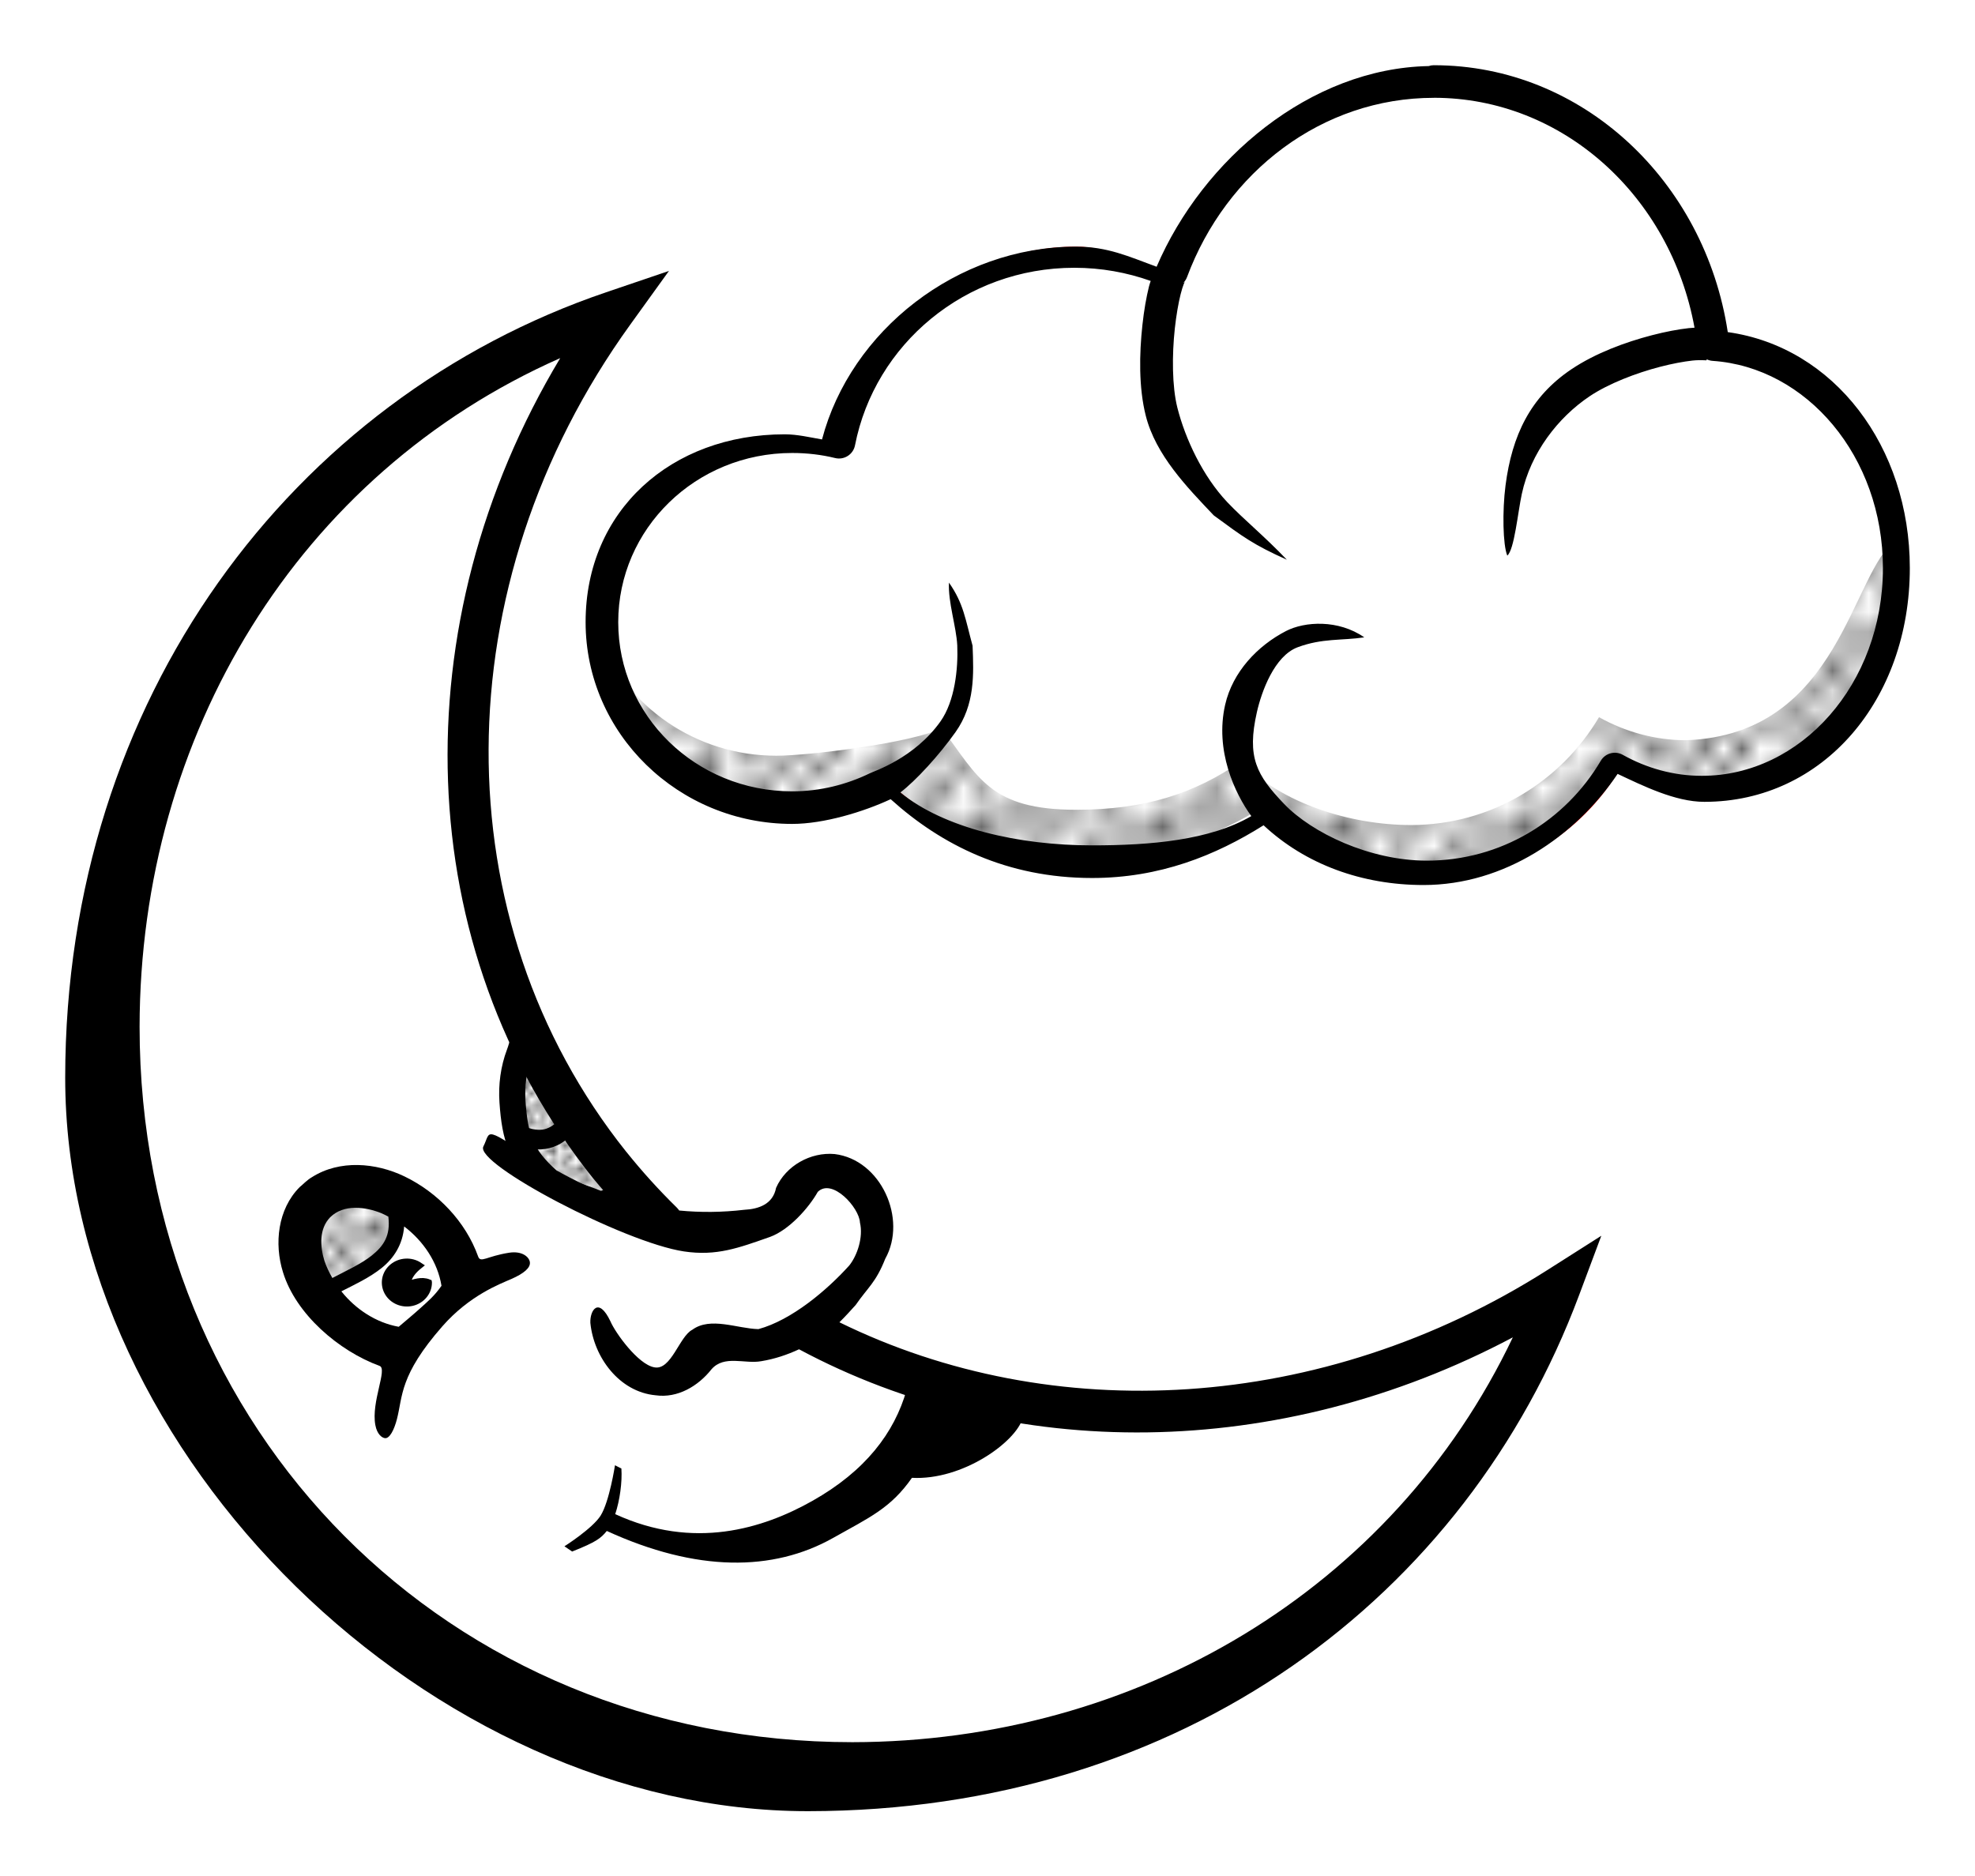
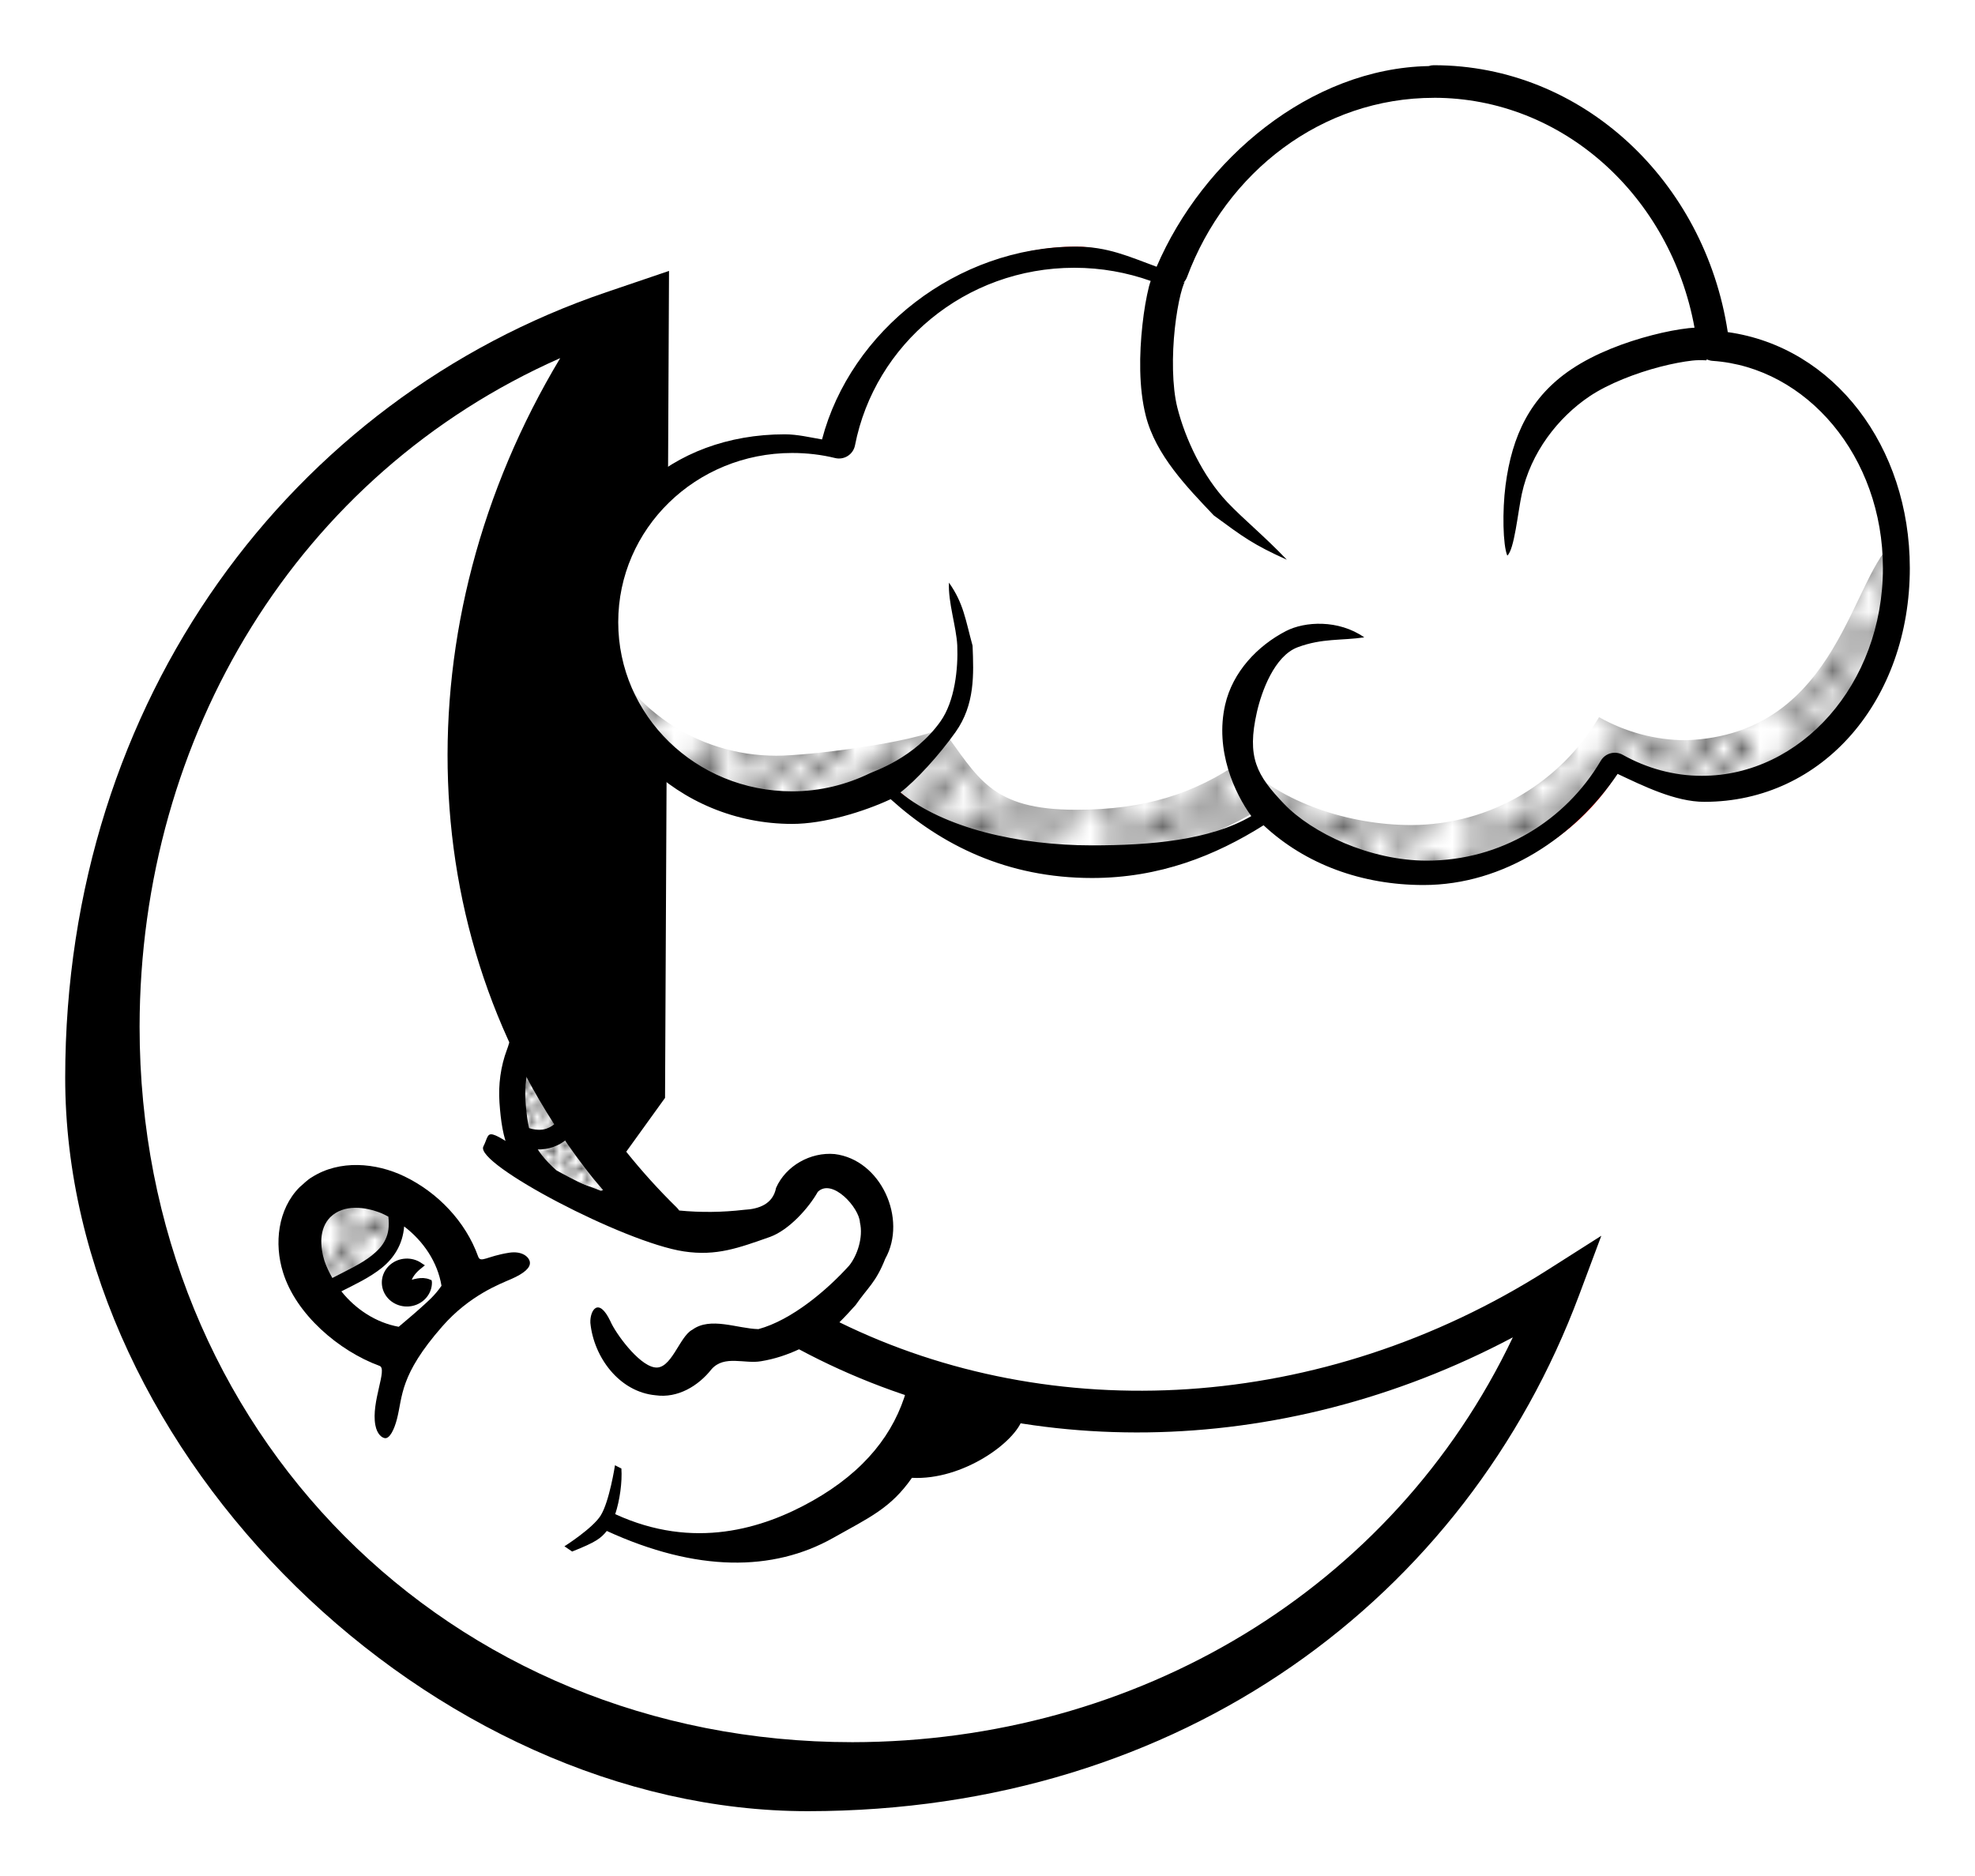
<svg xmlns="http://www.w3.org/2000/svg" xmlns:ns1="http://www.inkscape.org/namespaces/inkscape" xmlns:ns2="http://sodipodi.sourceforge.net/DTD/sodipodi-0.dtd" xmlns:xlink="http://www.w3.org/1999/xlink" width="30.296mm" height="28.787mm" viewBox="0 0 107.349 101.999" id="svg4318" version="1.1" ns1:version="0.91 r13725" ns2:docname="Mond2-lineart.svg">
  <title id="title4866">moon - lineart</title>
  <defs id="defs4320">
    <pattern ns1:collect="always" xlink:href="#Polkadots-large" id="pattern6966" patternTransform="matrix(0.606,0,0,0.681,5.714,951.429)" />
    <pattern ns1:collect="always" xlink:href="#Polkadots-large" id="pattern6866" patternTransform="matrix(0.984,0,0,1.06,-28.284,898.586)" />
    <pattern ns1:collect="always" xlink:href="#Polkadots-large" id="pattern6461" patternTransform="matrix(0.301,0,0,0.314,9.366,963.332)" />
    <pattern ns1:stockid="Polka dots, large" id="Polkadots-large" patternTransform="translate(0,0) scale(10,10)" height="10" width="10" patternUnits="userSpaceOnUse" ns1:collect="always">
      <circle id="circle6151" r="0.45" cy="0.810" cx="2.567" style="fill:black;stroke:none" />
      <circle id="circle6153" r="0.45" cy="2.33" cx="3.048" style="fill:black;stroke:none" />
      <circle id="circle6155" r="0.45" cy="2.415" cx="4.418" style="fill:black;stroke:none" />
      <circle id="circle6157" r="0.45" cy="3.029" cx="1.844" style="fill:black;stroke:none" />
      <circle id="circle6159" r="0.45" cy="1.363" cx="6.08" style="fill:black;stroke:none" />
      <circle id="circle6161" r="0.45" cy="4.413" cx="5.819" style="fill:black;stroke:none" />
-       <circle id="circle6163" r="0.45" cy="4.048" cx="4.305" style="fill:black;stroke:none" />
      <circle id="circle6165" r="0.45" cy="3.045" cx="5.541" style="fill:black;stroke:none" />
      <circle id="circle6167" r="0.45" cy="5.527" cx="4.785" style="fill:black;stroke:none" />
      <circle id="circle6169" r="0.45" cy="5.184" cx="2.667" style="fill:black;stroke:none" />
      <circle id="circle6171" r="0.45" cy="1.448" cx="7.965" style="fill:black;stroke:none" />
-       <circle id="circle6173" r="0.45" cy="5.049" cx="7.047" style="fill:black;stroke:none" />
      <circle id="circle6175" r="0.45" cy="0.895" cx="4.340" style="fill:black;stroke:none" />
      <circle id="circle6177" r="0.45" cy="0.340" cx="7.125" style="fill:black;stroke:none" />
      <circle id="circle6179" r="0.45" cy="1.049" cx="9.553" style="fill:black;stroke:none" />
      <circle id="circle6181" r="0.45" cy="2.689" cx="7.006" style="fill:black;stroke:none" />
      <circle id="circle6183" r="0.45" cy="2.689" cx="8.909" style="fill:black;stroke:none" />
      <circle id="circle6185" r="0.45" cy="4.407" cx="9.315" style="fill:black;stroke:none" />
      <circle id="circle6187" r="0.45" cy="3.870" cx="7.820" style="fill:black;stroke:none" />
      <circle id="circle6189" r="0.45" cy="5.948" cx="8.270" style="fill:black;stroke:none" />
-       <circle id="circle6191" r="0.45" cy="7.428" cx="7.973" style="fill:black;stroke:none" />
      <circle id="circle6193" r="0.45" cy="8.072" cx="9.342" style="fill:black;stroke:none" />
      <circle id="circle6195" r="0.45" cy="9.315" cx="8.206" style="fill:black;stroke:none" />
      <circle id="circle6197" r="0.45" cy="9.475" cx="9.682" style="fill:black;stroke:none" />
      <circle id="circle6199" r="0.45" cy="6.186" cx="9.688" style="fill:black;stroke:none" />
      <circle id="circle6201" r="0.45" cy="6.296" cx="3.379" style="fill:black;stroke:none" />
      <circle id="circle6203" r="0.45" cy="8.204" cx="2.871" style="fill:black;stroke:none" />
      <circle id="circle6205" r="0.45" cy="8.719" cx="4.59" style="fill:black;stroke:none" />
      <circle id="circle6207" r="0.45" cy="9.671" cx="3.181" style="fill:black;stroke:none" />
      <circle id="circle6209" r="0.45" cy="7.315" cx="5.734" style="fill:black;stroke:none" />
      <circle id="circle6211" r="0.45" cy="6.513" cx="6.707" style="fill:black;stroke:none" />
      <circle id="circle6213" r="0.45" cy="9.670" cx="5.730" style="fill:black;stroke:none" />
      <circle id="circle6215" r="0.45" cy="8.373" cx="6.535" style="fill:black;stroke:none" />
      <circle id="circle6217" r="0.45" cy="7.154" cx="4.37" style="fill:black;stroke:none" />
      <circle id="circle6219" r="0.45" cy="7.25" cx="0.622" style="fill:black;stroke:none" />
      <circle id="circle6221" r="0.45" cy="5.679" cx="0.831" style="fill:black;stroke:none" />
      <circle id="circle6223" r="0.45" cy="8.519" cx="1.257" style="fill:black;stroke:none" />
      <circle id="circle6225" r="0.45" cy="6.877" cx="1.989" style="fill:black;stroke:none" />
-       <circle id="circle6227" r="0.45" cy="3.181" cx="0.374" style="fill:black;stroke:none" />
      <circle id="circle6229" r="0.45" cy="1.664" cx="1.166" style="fill:black;stroke:none" />
      <circle id="circle6231" r="0.45" cy="0.093" cx="1.151" style="fill:black;stroke:none" />
      <circle id="circle6233" r="0.45" cy="10.093" cx="1.151" style="fill:black;stroke:none" />
      <circle id="circle6235" r="0.45" cy="4.451" cx="1.302" style="fill:black;stroke:none" />
      <circle id="circle6237" r="0.45" cy="3.763" cx="3.047" style="fill:black;stroke:none" />
    </pattern>
  </defs>
  <ns2:namedview id="base" pagecolor="#ffffff" bordercolor="#666666" borderopacity="1.0" ns1:pageopacity="0.0" ns1:pageshadow="2" ns1:zoom="3.959798" ns1:cx="-6.8488014" ns1:cy="33.587896" ns1:document-units="mm" ns1:current-layer="layer1" showgrid="false" ns1:window-width="1555" ns1:window-height="1142" ns1:window-x="888" ns1:window-y="79" ns1:window-maximized="0" ns1:snap-global="false" fit-margin-left="1" fit-margin-top="1" fit-margin-right="1" fit-margin-bottom="1" />
  <g ns1:label="Ebene 1" ns1:groupmode="layer" id="layer1" transform="translate(-0.188,-947.69)">
    <path style="color:#000000;font-style:normal;font-variant:normal;font-weight:normal;font-stretch:normal;font-size:medium;line-height:normal;font-family:sans-serif;text-indent:0;text-align:start;text-decoration:none;text-decoration-line:none;text-decoration-style:solid;text-decoration-color:#000000;letter-spacing:normal;word-spacing:normal;text-transform:none;direction:ltr;block-progression:tb;writing-mode:lr-tb;baseline-shift:baseline;text-anchor:start;white-space:normal;clip-rule:nonzero;display:inline;overflow:visible;visibility:visible;opacity:1;isolation:auto;mix-blend-mode:normal;color-interpolation:sRGB;color-interpolation-filters:linearRGB;solid-color:#000000;solid-opacity:1;fill:#000080;fill-opacity:1;fill-rule:evenodd;stroke:#000000;stroke-width:0.354;stroke-linecap:round;stroke-linejoin:bevel;stroke-miterlimit:4;stroke-dasharray:none;stroke-dashoffset:0;stroke-opacity:1;marker:none;color-rendering:auto;image-rendering:auto;shape-rendering:auto;text-rendering:auto;enable-background:accumulate" d="m 68.179,1035.628 c -0.989,0.494 -0.9,0.236 -1.505,0.686 -0.507,-0.17 -1.873,-0.826 -2.853,-1.383 -1.507,-1.337 -1.83,-2.314 -1.969,-4.316 -0.059,-0.861 0.056,-1.764 0.366,-2.582 0.245,-0.647 -0.04,-0.26 0.68,-0.992 0.778,2.538 3.856,7.471 5.28,8.587 z" id="path4158-5-0" ns1:connector-curvature="0" ns2:nodetypes="ccccccc" />
    <path style="color:#000000;display:inline;overflow:visible;visibility:visible;opacity:1;fill:none;fill-opacity:1;fill-rule:evenodd;stroke:#ff0000;stroke-width:0.354;stroke-linecap:round;stroke-linejoin:bevel;stroke-miterlimit:4;stroke-dasharray:none;stroke-dashoffset:0;stroke-opacity:1;marker:none;enable-background:accumulate" d="m 22.905,1014.036 c 0.929,1.034 1.53,2.239 1.75,3.35 0.221,1.112 -0.57,1.549 -1.162,2.212 -0.592,0.663 -0.874,1.425 -1.871,1.181 -0.997,-0.243 -2.078,-0.911 -3.007,-1.945 -1.858,-2.068 -2.403,-4.819 -1.218,-6.144 1.185,-1.325 3.651,-0.723 5.509,1.345 z" id="path4158-2" ns1:connector-curvature="0" ns2:nodetypes="scccsss" />
-     <path style="fill:none;fill-rule:evenodd;stroke:#ff0000;stroke-width:0.354;stroke-linecap:butt;stroke-linejoin:miter;stroke-miterlimit:4;stroke-dasharray:none;stroke-opacity:1" d="m 28.547,1011.361 c 3.281,2.329 9.19,4.042 12.648,3.228 2.278,-0.357 1.711,-1.2 2.722,-2.538 2.495,-2.307 5.373,2.194 3.023,4.29 -1.778,2.125 -2.965,3.725 -5.129,4.49 -1.159,0.215 -1.883,-0.249 -3.073,0.361 -0.98,0.62 -1.067,1.502 -2.204,1.68 -2.234,0.351 -3.089,-2.122 -3.191,-2.984" id="path4915-0" ns1:connector-curvature="0" ns2:nodetypes="ccccccsc" />
    <path ns1:connector-curvature="0" style="color:#000000;display:inline;overflow:visible;visibility:visible;opacity:1;fill:none;fill-opacity:1;fill-rule:evenodd;stroke:#ffcc00;stroke-width:0.354;stroke-linecap:round;stroke-linejoin:miter;stroke-miterlimit:4;stroke-dasharray:none;stroke-dashoffset:0;stroke-opacity:1;marker:none;enable-background:accumulate" d="m 33.732,964.343 a 40.918,40.918 0 0 0 -27.759,38.69 40.918,40.918 0 0 0 40.918,40.917 40.918,40.918 0 0 0 38.272,-26.587 37.731,40.918 51.342 0 1 -51.61,-6.666 37.731,40.918 51.342 0 1 0.178,-46.354 z" id="path4889-8" />
    <path style="fill:#ffffff;fill-rule:evenodd;stroke:#008000;stroke-width:0.354;stroke-linecap:butt;stroke-linejoin:miter;stroke-miterlimit:4;stroke-dasharray:none;stroke-opacity:1" d="m 33.839,964.335 a 40.918,40.918 0 0 0 -27.759,38.691 40.918,40.918 0 0 0 40.918,40.917 40.918,40.918 0 0 0 38.272,-26.587 37.731,40.918 51.342 0 1 -41.09,2.131 c 0.965,-0.826 1.812,-1.895 2.866,-3.154 2.35,-2.096 -0.528,-6.596 -3.023,-4.289 -1.011,1.337 -0.443,2.181 -2.721,2.538 -1.106,0.26 -2.463,0.259 -3.904,0.065 a 37.731,40.918 51.342 0 1 -3.737,-3.958 37.731,40.918 51.342 0 1 0.178,-46.354 z" id="path4915-0-8" ns1:connector-curvature="0" />
-     <path style="color:#000000;font-style:normal;font-variant:normal;font-weight:normal;font-stretch:normal;font-size:medium;line-height:normal;font-family:sans-serif;text-indent:0;text-align:start;text-decoration:none;text-decoration-line:none;text-decoration-style:solid;text-decoration-color:#000000;letter-spacing:normal;word-spacing:normal;text-transform:none;direction:ltr;block-progression:tb;writing-mode:lr-tb;baseline-shift:baseline;text-anchor:start;white-space:normal;clip-rule:nonzero;display:inline;overflow:visible;visibility:visible;opacity:1;isolation:auto;mix-blend-mode:normal;color-interpolation:sRGB;color-interpolation-filters:linearRGB;solid-color:#000000;solid-opacity:1;fill:#000000;fill-opacity:1;fill-rule:evenodd;stroke:none;stroke-width:2.835;stroke-linecap:round;stroke-linejoin:miter;stroke-miterlimit:4;stroke-dasharray:none;stroke-dashoffset:0;stroke-opacity:1;marker:none;color-rendering:auto;image-rendering:auto;shape-rendering:auto;text-rendering:auto;enable-background:accumulate" d="m 36.552,962.415 -3.417,1.161 c -17.041,5.788 -29.392,22.075 -29.403,42.685 -0.012,20.61 20.002,39.896 40.378,39.885 20.376,-0.011 35.77,-11.636 41.909,-28.053 l 1.207,-3.227 -2.909,1.849 c -12.311,7.833 -26.973,8.517 -38.503,2.854 0.339,-0.333 0.641,-0.673 0.886,-0.943 0.651,-0.944 1.09,-1.207 1.603,-2.506 1.213,-2.165 -0.228,-5.39 -2.75,-5.696 -1.303,-0.117 -2.646,0.629 -3.182,1.837 -0.171,0.883 -0.929,1.153 -1.738,1.194 -1.188,0.139 -2.366,0.151 -3.526,0.038 -0.042,-0.057 -0.086,-0.114 -0.142,-0.169 -0.963,-0.943 -1.877,-1.952 -2.737,-3.025 l -0.002,0 c -10.03,-12.567 -9.988,-30.806 0.215,-44.958 l 2.11,-2.928 z m -5.913,4.739 c -8.663,14.424 -8.196,32.085 1.786,44.589 l 0.002,0 c 0.212,0.264 0.437,0.513 0.655,0.77 -0.013,0 -0.027,-0.01 -0.04,-0.014 -1.253,-0.517 -2.172,-0.678 -3.351,-1.461 -3.343,-2.224 -2.785,-1.895 -3.231,-1.024 -0.48,0.938 7.651,5.216 10.903,5.703 1.777,0.266 2.975,-0.192 4.682,-0.79 1.035,-0.379 2.097,-1.569 2.594,-2.449 0.785,-0.765 2.257,0.865 2.29,1.667 0.19,0.804 -0.147,1.795 -0.58,2.336 -1.204,1.335 -3.129,2.971 -4.938,3.46 -1.149,-0.027 -2.606,-0.688 -3.591,0.033 -0.706,0.355 -1.15,2.23 -2.07,2.043 -0.879,-0.155 -2.121,-1.878 -2.385,-2.506 -0.653,-1.362 -1.118,-0.578 -1.089,0.089 0.184,1.87 1.574,3.756 3.545,3.937 1.199,0.171 2.322,-0.502 3.042,-1.417 0.7,-0.792 1.807,-0.27 2.703,-0.436 0.733,-0.12 1.407,-0.348 2.053,-0.647 11.509,6.171 26.093,6.09 38.797,-0.649 -6.535,13.741 -20.477,21.986 -35.895,22.007 -21.974,3e-4 -38.746,-16.916 -38.746,-38.891 0.021,-15.827 8.591,-30.041 22.866,-36.35 z" id="path4889" ns1:connector-curvature="0" />
+     <path style="color:#000000;font-style:normal;font-variant:normal;font-weight:normal;font-stretch:normal;font-size:medium;line-height:normal;font-family:sans-serif;text-indent:0;text-align:start;text-decoration:none;text-decoration-line:none;text-decoration-style:solid;text-decoration-color:#000000;letter-spacing:normal;word-spacing:normal;text-transform:none;direction:ltr;block-progression:tb;writing-mode:lr-tb;baseline-shift:baseline;text-anchor:start;white-space:normal;clip-rule:nonzero;display:inline;overflow:visible;visibility:visible;opacity:1;isolation:auto;mix-blend-mode:normal;color-interpolation:sRGB;color-interpolation-filters:linearRGB;solid-color:#000000;solid-opacity:1;fill:#000000;fill-opacity:1;fill-rule:evenodd;stroke:none;stroke-width:2.835;stroke-linecap:round;stroke-linejoin:miter;stroke-miterlimit:4;stroke-dasharray:none;stroke-dashoffset:0;stroke-opacity:1;marker:none;color-rendering:auto;image-rendering:auto;shape-rendering:auto;text-rendering:auto;enable-background:accumulate" d="m 36.552,962.415 -3.417,1.161 c -17.041,5.788 -29.392,22.075 -29.403,42.685 -0.012,20.61 20.002,39.896 40.378,39.885 20.376,-0.011 35.77,-11.636 41.909,-28.053 l 1.207,-3.227 -2.909,1.849 c -12.311,7.833 -26.973,8.517 -38.503,2.854 0.339,-0.333 0.641,-0.673 0.886,-0.943 0.651,-0.944 1.09,-1.207 1.603,-2.506 1.213,-2.165 -0.228,-5.39 -2.75,-5.696 -1.303,-0.117 -2.646,0.629 -3.182,1.837 -0.171,0.883 -0.929,1.153 -1.738,1.194 -1.188,0.139 -2.366,0.151 -3.526,0.038 -0.042,-0.057 -0.086,-0.114 -0.142,-0.169 -0.963,-0.943 -1.877,-1.952 -2.737,-3.025 l -0.002,0 l 2.11,-2.928 z m -5.913,4.739 c -8.663,14.424 -8.196,32.085 1.786,44.589 l 0.002,0 c 0.212,0.264 0.437,0.513 0.655,0.77 -0.013,0 -0.027,-0.01 -0.04,-0.014 -1.253,-0.517 -2.172,-0.678 -3.351,-1.461 -3.343,-2.224 -2.785,-1.895 -3.231,-1.024 -0.48,0.938 7.651,5.216 10.903,5.703 1.777,0.266 2.975,-0.192 4.682,-0.79 1.035,-0.379 2.097,-1.569 2.594,-2.449 0.785,-0.765 2.257,0.865 2.29,1.667 0.19,0.804 -0.147,1.795 -0.58,2.336 -1.204,1.335 -3.129,2.971 -4.938,3.46 -1.149,-0.027 -2.606,-0.688 -3.591,0.033 -0.706,0.355 -1.15,2.23 -2.07,2.043 -0.879,-0.155 -2.121,-1.878 -2.385,-2.506 -0.653,-1.362 -1.118,-0.578 -1.089,0.089 0.184,1.87 1.574,3.756 3.545,3.937 1.199,0.171 2.322,-0.502 3.042,-1.417 0.7,-0.792 1.807,-0.27 2.703,-0.436 0.733,-0.12 1.407,-0.348 2.053,-0.647 11.509,6.171 26.093,6.09 38.797,-0.649 -6.535,13.741 -20.477,21.986 -35.895,22.007 -21.974,3e-4 -38.746,-16.916 -38.746,-38.891 0.021,-15.827 8.591,-30.041 22.866,-36.35 z" id="path4889" ns1:connector-curvature="0" />
    <path style="fill:url(#pattern6966);fill-opacity:1;fill-rule:evenodd;stroke:#ff0000;stroke-width:0.291;stroke-linecap:butt;stroke-linejoin:miter;stroke-miterlimit:4;stroke-dasharray:none;stroke-opacity:1" d="m 18.056,1012.524 c -1.43,1.095 -0.631,5.366 -0.631,5.366 0,0 2.962,-1.027 3.851,-2.21 0.534,-0.71 0.631,-2.588 0.631,-2.588 0,0 -2.821,-1.357 -3.851,-0.568 z" id="path6874" ns1:connector-curvature="0" ns2:nodetypes="scscs" />
    <path style="color:#000000;font-style:normal;font-variant:normal;font-weight:normal;font-stretch:normal;font-size:medium;line-height:normal;font-family:sans-serif;text-indent:0;text-align:start;text-decoration:none;text-decoration-line:none;text-decoration-style:solid;text-decoration-color:#000000;letter-spacing:normal;word-spacing:normal;text-transform:none;direction:ltr;block-progression:tb;writing-mode:lr-tb;baseline-shift:baseline;text-anchor:start;white-space:normal;clip-rule:nonzero;display:inline;overflow:visible;visibility:visible;opacity:1;isolation:auto;mix-blend-mode:normal;color-interpolation:sRGB;color-interpolation-filters:linearRGB;solid-color:#000000;solid-opacity:1;fill:#000000;fill-opacity:1;fill-rule:evenodd;stroke:none;stroke-width:1.772;stroke-linecap:round;stroke-linejoin:bevel;stroke-miterlimit:4;stroke-dasharray:none;stroke-dashoffset:0;stroke-opacity:1;marker:none;color-rendering:auto;image-rendering:auto;shape-rendering:auto;text-rendering:auto;enable-background:accumulate" d="m 19.64,1011.02 c -0.875,-0.016 -1.744,0.182 -2.497,0.661 -0.264,0.151 -0.473,0.383 -0.671,0.544 -1.187,1.195 -1.389,3.069 -0.902,4.624 0.698,2.275 3.024,4.276 5.251,5.092 0.445,0.161 -0.467,1.95 -0.232,3.214 0.096,0.518 0.369,0.695 0.522,0.713 0.251,0.032 0.5,-0.443 0.654,-1.043 0.318,-1.237 0.129,-2.371 2.466,-5.036 1.481,-1.689 3.126,-2.299 3.751,-2.573 0.697,-0.306 1.057,-0.62 1.005,-0.927 -0.048,-0.284 -0.433,-0.609 -1.127,-0.501 -1.226,0.191 -1.549,0.579 -1.684,0.203 -0.681,-1.897 -2.196,-3.478 -4.003,-4.351 -0.778,-0.375 -1.658,-0.604 -2.533,-0.62 z m -0.164,2.326 c 0.493,-0.01 1.005,0.117 1.444,0.294 0.129,0.054 0.252,0.122 0.377,0.186 0.125,1.04 -0.258,1.596 -0.9,2.112 -0.564,0.453 -1.357,0.812 -2.144,1.224 -0.171,-0.301 -0.324,-0.611 -0.433,-0.938 -0.239,-0.774 -0.295,-1.74 0.316,-2.365 0.37,-0.363 0.846,-0.505 1.339,-0.514 z m 2.678,1.013 c 1.04,0.789 1.82,1.934 2.031,3.227 -0.393,0.561 -0.735,0.84 -1.143,1.21 -0.373,0.339 -0.853,0.735 -1.183,1.018 -1.232,-0.223 -2.335,-0.949 -3.117,-1.926 0.733,-0.373 1.533,-0.743 2.196,-1.275 0.653,-0.525 1.141,-1.269 1.217,-2.253 z" id="path4158" ns1:connector-curvature="0" />
    <path style="color:#000000;font-style:normal;font-variant:normal;font-weight:normal;font-stretch:normal;font-size:medium;line-height:normal;font-family:sans-serif;text-indent:0;text-align:start;text-decoration:none;text-decoration-line:none;text-decoration-style:solid;text-decoration-color:#000000;letter-spacing:normal;word-spacing:normal;text-transform:none;direction:ltr;block-progression:tb;writing-mode:lr-tb;baseline-shift:baseline;text-anchor:start;white-space:normal;clip-rule:nonzero;display:inline;overflow:visible;visibility:visible;opacity:1;isolation:auto;mix-blend-mode:normal;color-interpolation:sRGB;color-interpolation-filters:linearRGB;solid-color:#000000;solid-opacity:1;fill:#000000;fill-opacity:1;fill-rule:evenodd;stroke:none;stroke-width:2.835;stroke-linecap:butt;stroke-linejoin:miter;stroke-miterlimit:4;stroke-dasharray:none;stroke-dashoffset:0;stroke-opacity:1;color-rendering:auto;image-rendering:auto;shape-rendering:auto;text-rendering:auto;enable-background:accumulate" d="m 49.464,1023.248 c -0.661,2.337 -2.247,4.411 -5.121,6.031 -2.688,1.515 -6.449,2.683 -10.715,0.72 0.249,-0.754 0.385,-1.739 0.335,-2.481 l -0.348,-0.176 c 0,0 -0.301,1.967 -0.778,2.732 -0.439,0.703 -1.97,1.673 -1.97,1.673 l 0.419,0.284 c 1.309,-0.518 1.561,-0.721 1.884,-1.118 4.876,2.236 9.035,2.22 12.306,0.376 1.961,-1.105 3.126,-1.608 4.28,-3.265 2.75,0.148 5.654,-1.946 6.023,-3.251 -2.05,-0.337 -3.787,-0.696 -6.315,-1.526 z" id="path4913" ns1:connector-curvature="0" ns2:nodetypes="cccccsccccccc" />
    <path style="color:#000000;display:inline;overflow:visible;visibility:visible;opacity:1;fill:#000000;fill-opacity:1;fill-rule:evenodd;stroke:#000000;stroke-width:0.354;stroke-linecap:round;stroke-linejoin:miter;stroke-miterlimit:4;stroke-dasharray:none;stroke-dashoffset:0;stroke-opacity:1;marker:none;enable-background:accumulate" d="m 23.489,1017.409 c 2e-6,0.519 -0.373,0.97 -0.903,1.094 -0.53,0.123 -1.081,-0.114 -1.333,-0.574 -0.252,-0.46 -0.141,-1.024 0.269,-1.366 0.41,-0.342 1.014,-0.374 1.461,-0.077 -0.333,0.267 -0.604,0.576 -0.662,1.026 0.389,-0.105 0.779,-0.263 1.168,-0.104 z" id="path4226" ns1:connector-curvature="0" ns2:nodetypes="csscccc" />
    <path style="color:#000000;font-style:normal;font-variant:normal;font-weight:normal;font-stretch:normal;font-size:medium;line-height:normal;font-family:sans-serif;text-indent:0;text-align:start;text-decoration:none;text-decoration-line:none;text-decoration-style:solid;text-decoration-color:#000000;letter-spacing:normal;word-spacing:normal;text-transform:none;direction:ltr;block-progression:tb;writing-mode:lr-tb;baseline-shift:baseline;text-anchor:start;white-space:normal;clip-rule:nonzero;display:inline;overflow:visible;visibility:visible;opacity:1;isolation:auto;mix-blend-mode:normal;color-interpolation:sRGB;color-interpolation-filters:linearRGB;solid-color:#000000;solid-opacity:1;fill:url(#pattern6461);fill-opacity:1;fill-rule:evenodd;stroke:#000000;stroke-width:1.417;stroke-linecap:round;stroke-linejoin:bevel;stroke-miterlimit:4;stroke-dasharray:none;stroke-dashoffset:0;stroke-opacity:1;marker:none;color-rendering:auto;image-rendering:auto;shape-rendering:auto;text-rendering:auto;enable-background:accumulate" d="m 34.37,1012.584 c -0.989,0.494 -0.9,0.236 -1.505,0.686 -0.507,-0.17 -1.873,-0.826 -2.853,-1.383 -1.507,-1.337 -1.83,-2.314 -1.969,-4.316 -0.059,-0.861 0.056,-1.764 0.366,-2.582 0.245,-0.647 -0.04,-0.26 0.68,-0.992 0.778,2.538 3.856,7.471 5.28,8.587 z" id="path4158-5" ns1:connector-curvature="0" ns2:nodetypes="ccccccc" />
    <path style="fill:none;fill-rule:evenodd;stroke:#000000;stroke-width:1.063;stroke-linecap:butt;stroke-linejoin:miter;stroke-miterlimit:4;stroke-dasharray:none;stroke-opacity:1" d="m 28.579,1009.449 c 1.192,0.465 1.967,0.026 2.581,-0.763" id="path6463" ns1:connector-curvature="0" ns2:nodetypes="cc" />
    <g id="g6868" transform="translate(-70.206,48.992)">
      <g transform="translate(68.69,-48.992)" id="g6772">
        <path id="path4074-9" style="fill:#ffffff;stroke:#ff0000;stroke-width:0.354;stroke-linecap:round;stroke-linejoin:round;stroke-miterlimit:4;stroke-dasharray:none" ns1:connector-curvature="0" d="m 79.754,952.035 c -6.466,0 -12.249,4.904 -14.501,10.955 -1.617,-0.707 -3.159,-1.716 -5.042,-1.716 -6.35,0 -11.888,4.837 -13.043,10.748 -0.814,-0.2 -1.54,-0.175 -2.418,-0.175 -5.714,0 -10.216,4.012 -10.216,9.578 0,5.566 4.628,10.083 10.343,10.083 1.797,0 3.492,-0.451 4.965,-1.236 2.542,2.526 6.672,4.175 11.333,4.175 3.754,0 7.156,-1.069 9.669,-2.803 2.159,2.243 5.181,3.632 8.527,3.632 4.348,0 8.148,-2.352 10.219,-5.863 1.425,0.795 3.036,1.251 4.731,1.251 5.926,0 10.728,-5.452 10.728,-12.178 0,-6.478 -4.458,-11.766 -10.081,-12.148 -0.952,-8.068 -7.402,-14.303 -15.211,-14.303 z" ns2:nodetypes="ccscssscscscssccc" />
        <path style="color:#000000;font-style:normal;font-variant:normal;font-weight:normal;font-stretch:normal;font-size:medium;line-height:normal;font-family:sans-serif;text-indent:0;text-align:start;text-decoration:none;text-decoration-line:none;text-decoration-style:solid;text-decoration-color:#000000;letter-spacing:normal;word-spacing:normal;text-transform:none;direction:ltr;block-progression:tb;writing-mode:lr-tb;baseline-shift:baseline;text-anchor:start;white-space:normal;clip-rule:nonzero;display:inline;overflow:visible;visibility:visible;opacity:1;isolation:auto;mix-blend-mode:normal;color-interpolation:sRGB;color-interpolation-filters:linearRGB;solid-color:#000000;solid-opacity:1;fill:#000000;fill-opacity:1;fill-rule:nonzero;stroke:none;stroke-width:1.772;stroke-linecap:round;stroke-linejoin:round;stroke-miterlimit:4;stroke-dasharray:none;stroke-dashoffset:0;stroke-opacity:1;color-rendering:auto;image-rendering:auto;shape-rendering:auto;text-rendering:auto;enable-background:accumulate" d="m 79.642,951.233 c -0.096,1.2e-4 -0.192,0.016 -0.283,0.047 -6.437,0.123 -12.278,5.057 -14.789,10.909 -1.528,-0.561 -2.665,-1.093 -4.382,-1.093 -6.464,0 -12.252,4.575 -13.804,10.481 -0.65,-0.112 -1.345,-0.279 -2.023,-0.279 -6.181,0 -10.827,4.153 -10.827,10.21 0,6.057 5.047,10.969 11.229,10.969 1.73,0 3.885,-0.66 5.352,-1.344 2.757,2.49 6.323,4.284 10.947,4.284 3.676,0 6.708,-1.221 9.322,-2.866 2.277,2.126 5.348,3.248 8.695,3.248 4.388,0 8.252,-2.64 10.549,-6.041 1.373,0.645 3.128,1.519 4.713,1.519 6.469,0 11.169,-5.56 11.169,-12.707 0,-6.603 -4.116,-12.019 -9.895,-12.828 -1.24,-8.191 -7.885,-14.508 -15.973,-14.508 z m 0,1.771 c 7.007,0 12.863,5.349 14.166,12.498 -0.107,0.01 -0.2,0.012 -0.318,0.025 -0.582,0.065 -1.263,0.194 -1.99,0.383 -1.455,0.377 -3.086,0.981 -4.381,1.85 -2.239,1.502 -3.234,3.608 -3.584,6.317 -0.179,1.385 -0.145,3.238 0.096,3.815 0.382,-0.315 0.572,-2.343 0.789,-3.351 0.483,-2.244 1.968,-4.158 3.685,-5.31 1.027,-0.689 2.527,-1.265 3.84,-1.605 0.656,-0.17 1.269,-0.283 1.742,-0.336 0.473,-0.053 0.866,0.008 0.771,-0.023 l 0.016,-0.045 c 0.101,0.048 0.209,0.076 0.32,0.084 5.103,0.347 9.254,5.193 9.254,11.264 0,6.304 -4.46,11.293 -9.842,11.293 -1.536,0 -2.995,-0.414 -4.299,-1.141 -0.42,-0.235 -0.951,-0.091 -1.195,0.324 -1.917,3.252 -5.427,5.428 -9.455,5.428 -3.101,0 -6.246,-1.507 -7.752,-3.078 -1.506,-1.57 -2.042,-2.542 -1.483,-5.002 0.25,-1.101 0.945,-3.047 2.216,-3.521 1.34,-0.499 2.375,-0.354 3.619,-0.537 -1.404,-0.979 -3.234,-0.87 -4.253,-0.344 -1.547,0.799 -2.902,2.22 -3.309,4.01 -0.565,2.484 0.52,4.81 1.422,6.051 -2.254,1.315 -5.471,1.591 -8.656,1.591 -3.996,0 -8.041,-0.933 -10.421,-2.875 0.824,-0.625 2.1,-2.011 3.003,-3.286 1.059,-1.496 0.987,-3.135 0.924,-4.692 -0.385,-1.404 -0.484,-2.299 -1.284,-3.43 -0.052,1.07 0.401,2.397 0.452,3.413 0.051,1.255 -0.126,3.02 -0.913,4.132 -1.427,2.016 -3.657,2.719 -3.83,2.815 -1.274,0.62 -2.707,0.986 -4.23,0.986 -5.248,0 -9.455,-4.122 -9.455,-9.197 0,-5.075 4.207,-9.197 9.455,-9.197 0.81,0 1.593,0.093 2.334,0.275 0.491,0.12 0.983,-0.194 1.08,-0.689 1.074,-5.494 5.986,-9.654 11.922,-9.654 1.464,0 2.858,0.256 4.15,0.715 -0.03,0.102 -0.064,0.187 -0.092,0.299 -0.146,0.584 -0.271,1.301 -0.357,2.09 -0.173,1.578 -0.205,3.413 0.182,4.939 0.542,2.141 2.24,3.884 3.697,5.419 1.612,1.184 2.143,1.585 3.971,2.409 -1.244,-1.306 -2.328,-2.171 -3.245,-3.137 -1.324,-1.405 -2.273,-3.422 -2.705,-5.125 -0.292,-1.154 -0.296,-2.874 -0.139,-4.312 0.079,-0.719 0.194,-1.374 0.314,-1.854 0.06,-0.24 0.123,-0.436 0.172,-0.561 0.049,-0.125 0.122,-0.183 0.008,-0.068 l -0.014,-0.014 c 0.079,-0.084 0.141,-0.183 0.182,-0.291 2.134,-5.734 7.342,-9.748 13.418,-9.748 z" id="path4074" ns1:connector-curvature="0" ns2:nodetypes="cccscssscscscssccsccssscsssccccssccscsscsscscscccscsssccscssscccsssccccs" />
      </g>
      <path ns2:nodetypes="ccscscscscscscscc" ns1:connector-curvature="0" id="path4074-9-2" d="m 162.036,938.935 c -1.695,0 -3.305,-0.457 -4.73,-1.252 -2.07,3.511 -5.871,5.863 -10.219,5.863 -3.347,0 -7.083,-1.211 -9.242,-3.454 -2.513,1.735 -5.199,2.624 -8.954,2.624 -4.661,0 -5.31,-1.737 -7.316,-4.442 -1.473,0.785 -7.186,1.504 -8.983,1.504 -4.412,0 -8.165,-2.698 -9.652,-6.486 0.549,5.063 4.941,9.012 10.283,9.012 1.797,0 3.492,-0.452 4.965,-1.236 2.542,2.526 6.673,4.174 11.334,4.174 3.754,0 7.155,-1.068 9.668,-2.803 2.159,2.243 5.181,3.633 8.527,3.633 4.348,0 8.148,-2.352 10.219,-5.863 1.425,0.795 3.035,1.252 4.73,1.252 5.926,0 10.818,-6.704 10.818,-13.43 -2.465,1.65 -3.015,10.613 -11.449,10.904 z" style="fill:url(#pattern6866);fill-opacity:1;stroke:none;stroke-width:0.354;stroke-linecap:round;stroke-linejoin:round;stroke-miterlimit:4;stroke-dasharray:none" />
    </g>
  </g>
</svg>